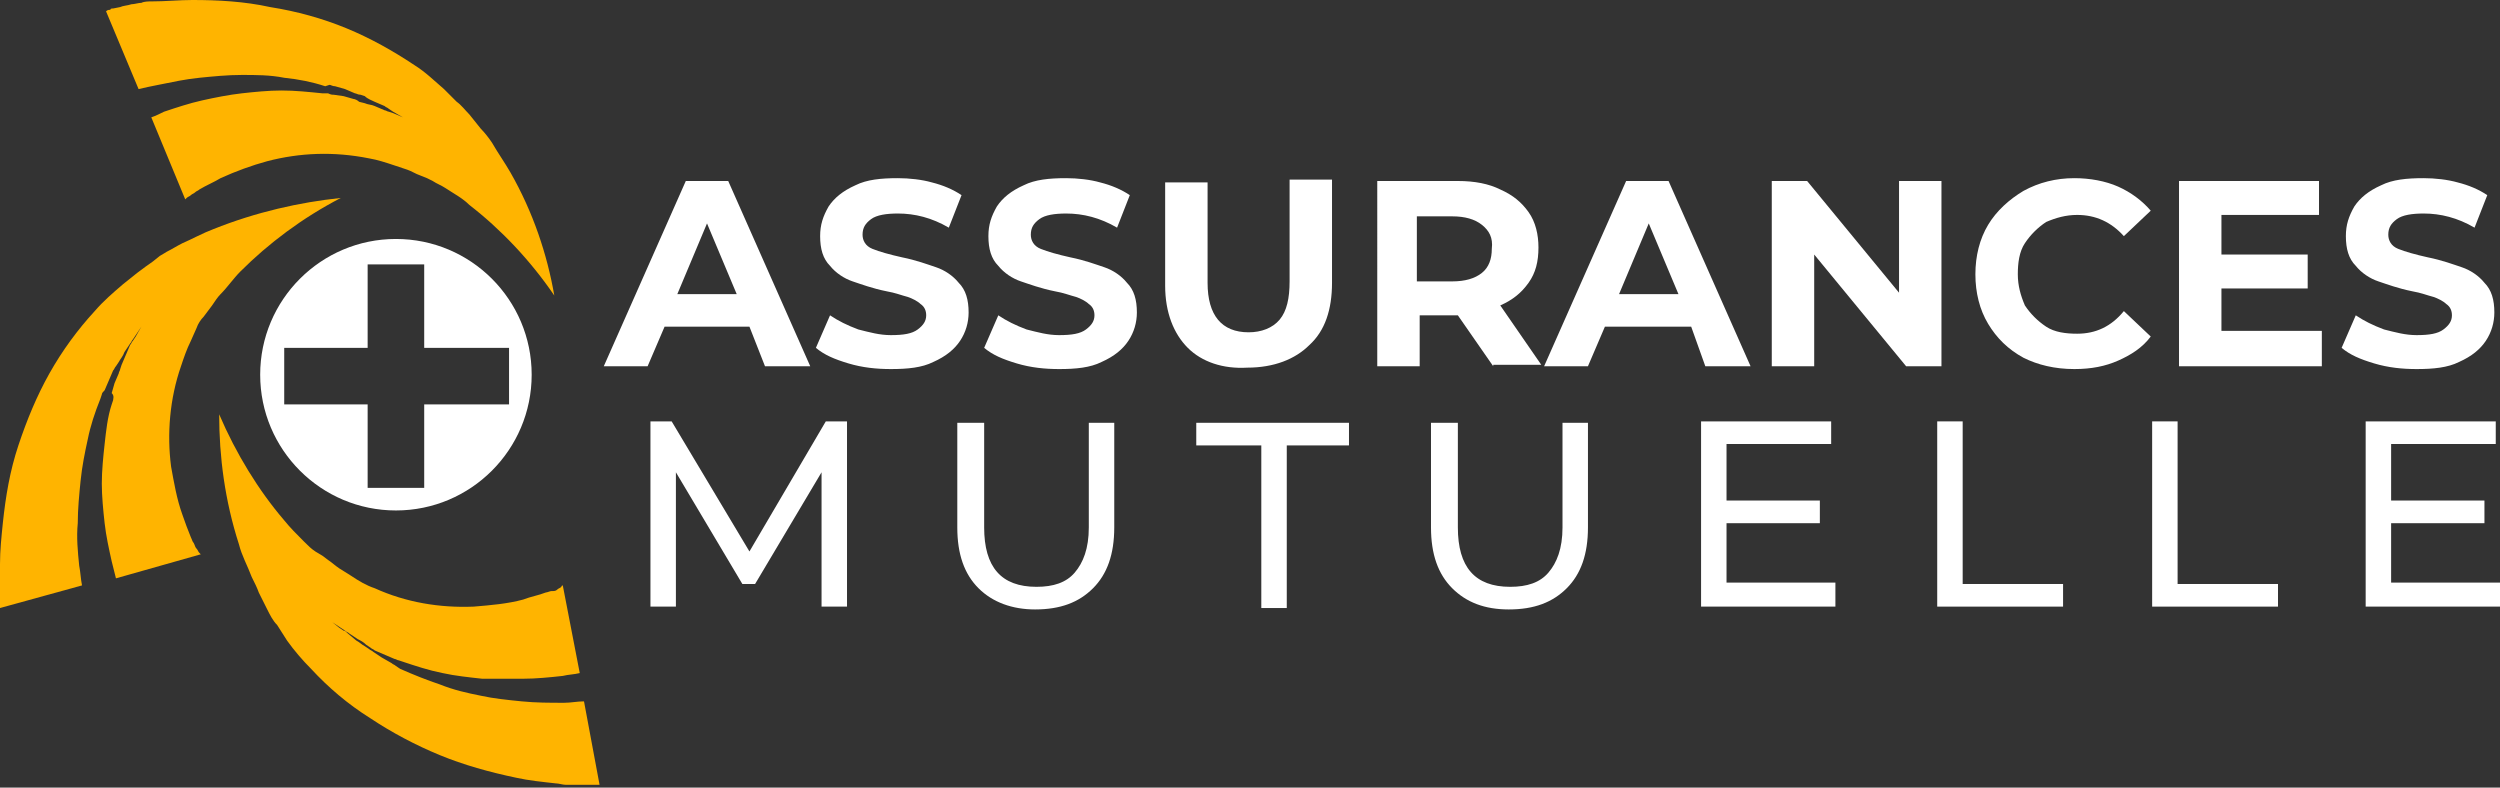
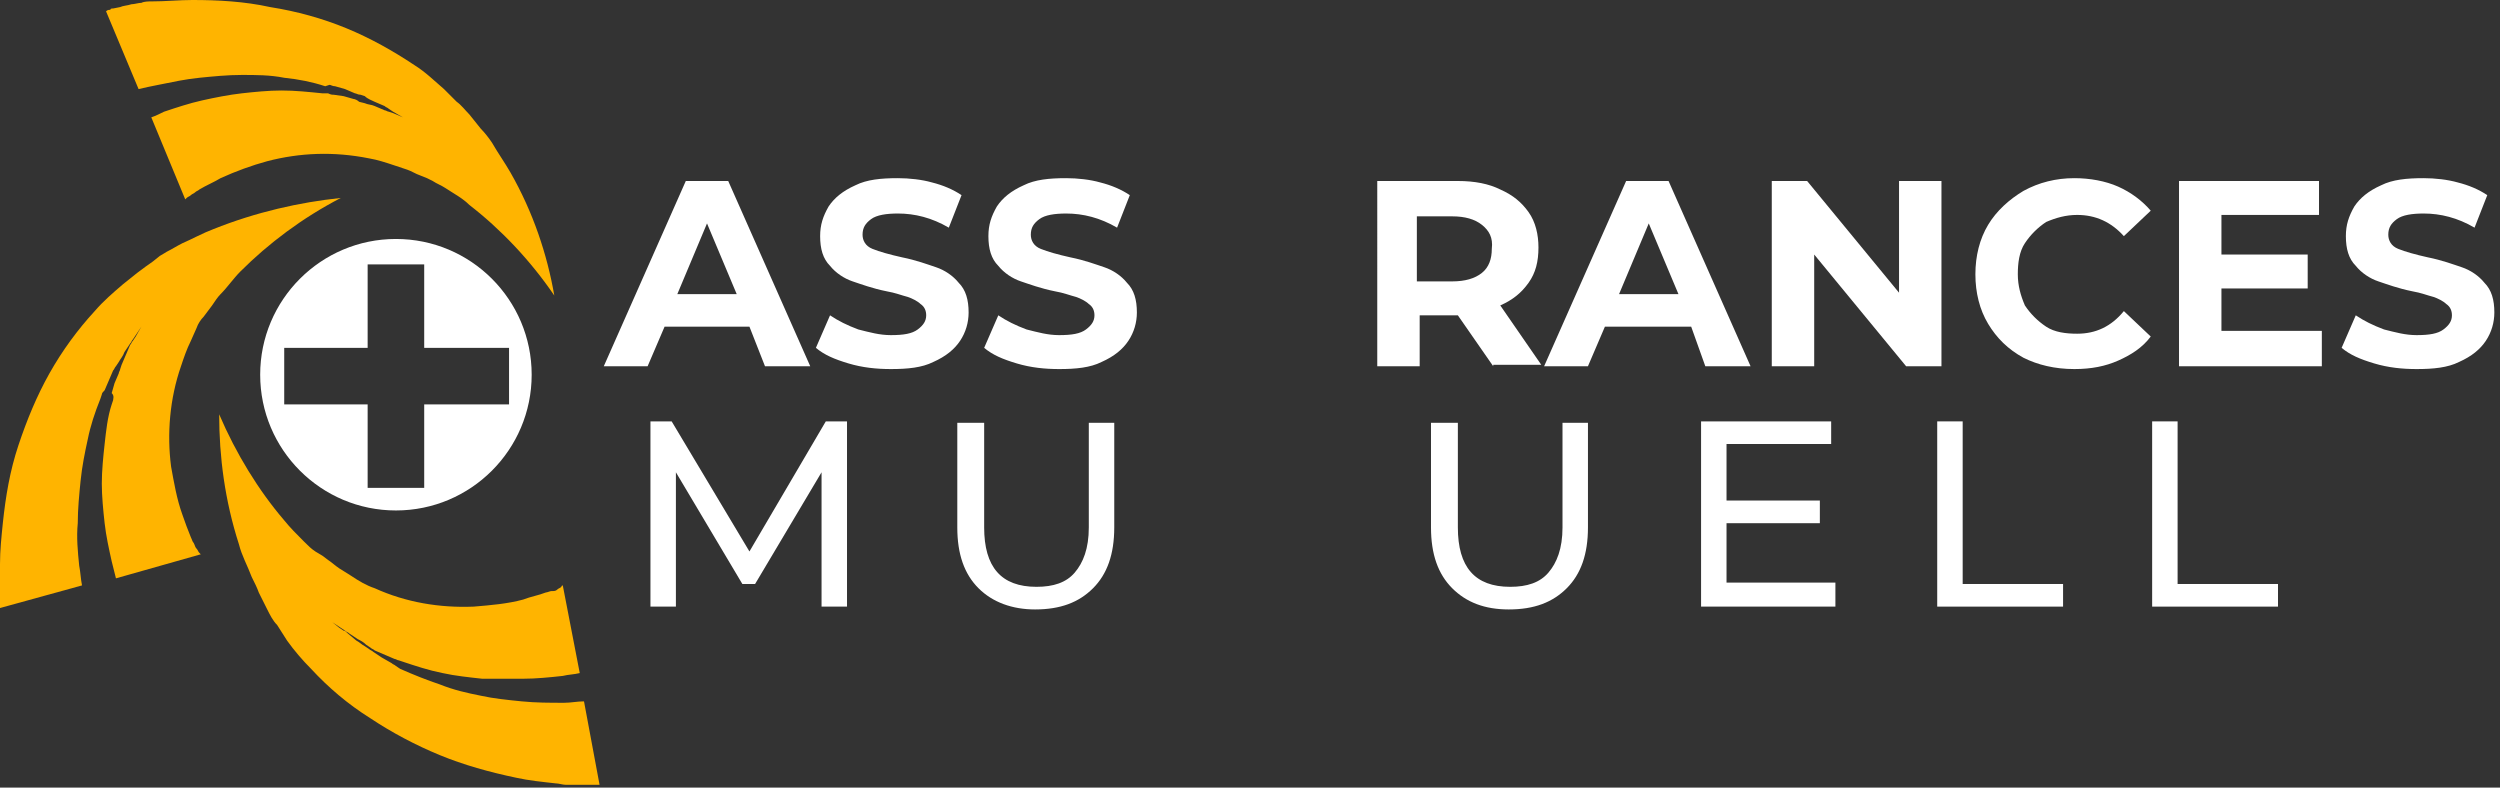
<svg xmlns="http://www.w3.org/2000/svg" version="1.1" id="Layer_1" x="0px" y="0px" width="176.8px" height="55.7px" viewBox="0 0 176.8 55.7" style="enable-background:new 0 0 176.8 55.7;" xml:space="preserve">
  <rect x="0" y="0" width="176.8" height="55.7" fill="#333333" stroke="none" />
  <style type="text/css">
	.st0{fill:#FFFFFF;}
	.st1{fill:#FFB400;}
</style>
  <g>
    <path class="st0" d="M28,16.9c-5.3,0-9.6,4.3-9.6,9.6c0,5.3,4.3,9.6,9.6,9.6c5.3,0,9.6-4.3,9.6-9.6C37.6,21.2,33.3,16.9,28,16.9z    M30,28.6v5.9h-4v-5.9h-5.9v-4h5.9v-5.9h4v5.9H36v4H30z" />
    <g>
      <path class="st1" d="M40.6,15L40.6,15C40.6,15,40.6,15,40.6,15L40.6,15C40.6,15,40.6,15,40.6,15C40.6,15,40.6,15,40.6,15z" />
    </g>
    <g>
      <path class="st1" d="M39.8,41.3L39.8,41.3C39.9,41.3,39.8,41.3,39.8,41.3L39.8,41.3C39.8,41.4,39.8,41.4,39.8,41.3    C39.8,41.4,39.8,41.3,39.8,41.3z" />
      <path class="st1" d="M16.9,38.5c0.2,0.8,0.6,1.5,0.9,2.3c0.2,0.4,0.4,0.8,0.5,1.1l0.3,0.6l0.3,0.6c0.2,0.4,0.4,0.8,0.7,1.1    l0.7,1.1c0.5,0.7,1.1,1.4,1.7,2c1.2,1.3,2.6,2.5,4.2,3.5c1.5,1,3.2,1.9,4.9,2.6c1.7,0.7,3.5,1.2,5.4,1.6c0.9,0.2,1.9,0.3,2.8,0.4    c0.2,0,0.5,0.1,0.7,0.1c0.2,0,0.5,0,0.7,0c0.2,0,0.5,0,0.8,0l0.4,0c0.1,0,0.2,0,0.2,0l0.1,0c0,0,0.1,0,0.2,0l-1.1-5.9    c-0.5,0-0.9,0.1-1.4,0.1c-1,0-2,0-3-0.1c-1-0.1-2-0.2-2.9-0.4c-1-0.2-1.9-0.4-2.9-0.8c-0.9-0.3-1.9-0.7-2.8-1.1l-0.3-0.2    c-0.1-0.1-0.2-0.1-0.3-0.2l-0.7-0.4l-0.6-0.4c-0.1-0.1-0.2-0.1-0.3-0.2l-0.3-0.2c-0.2-0.1-0.4-0.3-0.6-0.4l-0.6-0.5    c-0.1-0.1-0.2-0.2-0.3-0.2l-0.3-0.2L23.5,44l0.6,0.4l0.3,0.2c0.1,0.1,0.2,0.1,0.3,0.2l0.6,0.4c0.2,0.1,0.4,0.2,0.6,0.4l0.3,0.2    c0.1,0.1,0.2,0.1,0.3,0.2l0.7,0.3l0.7,0.3c0.1,0,0.2,0.1,0.3,0.1l0.3,0.1c0.9,0.3,1.8,0.6,2.8,0.8c0.9,0.2,1.9,0.3,2.8,0.4    C35.2,48,36.1,48,37,48c0.9,0,1.9-0.1,2.8-0.2c0.4-0.1,0.8-0.1,1.2-0.2l-1.2-6.2c0,0-0.1,0-0.1,0.1c-0.1,0.1-0.2,0.1-0.3,0.2    c-0.1,0.1-0.2,0.1-0.4,0.1c-0.1,0-0.3,0.1-0.4,0.1c-0.5,0.2-1.1,0.3-1.6,0.5c-1.1,0.3-2.3,0.4-3.5,0.5c-2.4,0.1-4.8-0.3-7-1.3    c-0.6-0.2-1.1-0.5-1.7-0.9l-0.8-0.5c-0.3-0.2-0.5-0.4-0.8-0.6l-0.4-0.3L22.3,39c-0.3-0.2-0.5-0.4-0.8-0.7c-0.5-0.5-1-1-1.4-1.5    c-1.8-2.1-3.4-4.7-4.6-7.5C15.5,32.3,15.9,35.4,16.9,38.5z" />
    </g>
    <g>
-       <path class="st1" d="M13.1,14.1L13.1,14.1C13.1,14.2,13.1,14.2,13.1,14.1L13.1,14.1C13.1,14.1,13.1,14.1,13.1,14.1    C13.1,14.1,13.1,14.1,13.1,14.1z" />
+       <path class="st1" d="M13.1,14.1L13.1,14.1C13.1,14.2,13.1,14.2,13.1,14.1L13.1,14.1C13.1,14.1,13.1,14.1,13.1,14.1    C13.1,14.1,13.1,14.1,13.1,14.1" />
      <path class="st1" d="M36.1,12.2c-0.4-0.7-0.9-1.4-1.3-2.1c-0.2-0.3-0.5-0.7-0.8-1l-0.4-0.5l-0.4-0.5c-0.3-0.3-0.6-0.7-0.9-0.9    l-0.9-0.9c-0.7-0.6-1.3-1.2-2.1-1.7c-1.5-1-3.1-1.9-4.8-2.6c-1.7-0.7-3.5-1.2-5.4-1.5C17.3,0.1,15.4,0,13.6,0    c-0.9,0-1.9,0.1-2.9,0.1c-0.2,0-0.5,0-0.7,0.1c-0.2,0-0.5,0.1-0.7,0.1C9,0.4,8.7,0.4,8.5,0.5L8,0.6c-0.1,0-0.2,0-0.2,0.1l-0.1,0    c0,0-0.1,0-0.2,0.1l2.3,5.5c0.4-0.1,0.9-0.2,1.4-0.3c1-0.2,1.9-0.4,2.9-0.5c1-0.1,2-0.2,3-0.2c1,0,2,0,3,0.2c1,0.1,2,0.3,2.9,0.6    L23.3,6c0.1,0,0.2,0.1,0.4,0.1l0.7,0.2l0.7,0.3c0.1,0,0.2,0.1,0.4,0.1l0.3,0.1C26,7,26.3,7.1,26.5,7.2l0.7,0.3    c0.1,0.1,0.2,0.1,0.3,0.2l0.3,0.2l0.7,0.4l-0.7-0.3l-0.3-0.1c-0.1,0-0.2-0.1-0.3-0.1l-0.7-0.3c-0.2-0.1-0.5-0.1-0.7-0.2l-0.4-0.1    C25.3,7.1,25.1,7,25,7l-0.7-0.2l-0.7-0.1c-0.1,0-0.2,0-0.4-0.1l-0.4,0c-1-0.1-1.9-0.2-2.9-0.2c-0.9,0-1.9,0.1-2.8,0.2    c-0.9,0.1-1.9,0.3-2.8,0.5c-0.9,0.2-1.8,0.5-2.7,0.8C11.4,8,11,8.2,10.7,8.3l2.4,5.8c0,0,0.1-0.1,0.1-0.1c0.1-0.1,0.2-0.1,0.3-0.2    c0.1-0.1,0.2-0.1,0.3-0.2c0.1-0.1,0.2-0.1,0.3-0.2c0.5-0.3,1-0.5,1.5-0.8c1.1-0.5,2.2-0.9,3.3-1.2c2.3-0.6,4.7-0.7,7.2-0.2    c0.6,0.1,1.2,0.3,1.8,0.5l0.9,0.3c0.3,0.1,0.6,0.3,0.9,0.4l0.5,0.2l0.4,0.2c0.3,0.2,0.6,0.3,0.9,0.5c0.6,0.4,1.2,0.7,1.7,1.2    c2.2,1.7,4.3,3.9,6,6.4C38.7,18,37.7,15,36.1,12.2z" />
    </g>
    <g>
      <path class="st1" d="M14.2,39.3L14.2,39.3C14.2,39.3,14.2,39.3,14.2,39.3L14.2,39.3C14.1,39.2,14.2,39.3,14.2,39.3    C14.2,39.3,14.2,39.3,14.2,39.3z" />
      <path class="st1" d="M15.1,16.2c-0.8,0.3-1.5,0.7-2.2,1c-0.4,0.2-0.7,0.4-1.1,0.6l-0.5,0.3l-0.5,0.4c-0.3,0.2-0.7,0.5-1.1,0.8    l-1,0.8C8,20.7,7.3,21.3,6.7,22c-1.2,1.3-2.3,2.8-3.2,4.4c-0.9,1.6-1.6,3.3-2.2,5.1c-0.6,1.8-0.9,3.6-1.1,5.5    C0.1,38,0,38.9,0,39.9c0,0.2,0,0.5,0,0.7c0,0.2,0,0.5,0,0.7c0,0.2,0,0.5,0,0.8l0,0.4c0,0.1,0,0.2,0,0.2l0,0.1c0,0,0,0.1,0,0.2    l5.8-1.6c-0.1-0.5-0.1-0.9-0.2-1.4c-0.1-1-0.2-2-0.1-3c0-1,0.1-2,0.2-3c0.1-1,0.3-2,0.5-2.9c0.2-1,0.5-1.9,0.9-2.9l0.1-0.3    c0-0.1,0.1-0.2,0.2-0.3l0.3-0.7l0.3-0.7c0.1-0.1,0.1-0.2,0.2-0.3l0.2-0.3c0.1-0.2,0.3-0.4,0.4-0.7l0.4-0.6    c0.1-0.1,0.1-0.2,0.2-0.3l0.2-0.3l0.4-0.6l-0.4,0.7l-0.2,0.3c-0.1,0.1-0.1,0.2-0.2,0.3l-0.3,0.7c-0.1,0.2-0.2,0.5-0.3,0.7    l-0.1,0.3c0,0.1-0.1,0.2-0.1,0.3l-0.3,0.7l-0.2,0.7C8.1,28,8,28.2,8,28.3l-0.1,0.3c-0.3,0.9-0.4,1.9-0.5,2.8    c-0.1,0.9-0.2,1.9-0.2,2.8c0,0.9,0.1,1.9,0.2,2.8c0.1,0.9,0.3,1.8,0.5,2.7c0.1,0.4,0.2,0.8,0.3,1.2l6-1.7c0,0-0.1-0.1-0.1-0.1    c-0.1-0.1-0.1-0.2-0.2-0.3c-0.1-0.1-0.1-0.2-0.2-0.4c-0.1-0.1-0.1-0.2-0.2-0.4c-0.2-0.5-0.4-1-0.6-1.6c-0.4-1.1-0.6-2.3-0.8-3.4    c-0.3-2.3-0.1-4.8,0.7-7.1c0.2-0.6,0.4-1.2,0.7-1.8l0.4-0.9c0.1-0.3,0.3-0.6,0.5-0.8l0.3-0.4l0.3-0.4c0.2-0.3,0.4-0.6,0.6-0.8    c0.5-0.5,0.9-1.1,1.4-1.6c2-2,4.4-3.8,7.1-5.2C21.2,14.3,18.1,15,15.1,16.2z" />
    </g>
  </g>
  <g>
    <path class="st0" d="M53,23.1H47l-1.2,2.8h-3.1l5.8-13.1h3l5.8,13.1h-3.2L53,23.1z M52.1,20.8l-2.1-5l-2.1,5H52.1z" />
    <path class="st0" d="M60,25.7c-1-0.3-1.7-0.6-2.3-1.1l1-2.3c0.6,0.4,1.2,0.7,2,1c0.8,0.2,1.5,0.4,2.3,0.4c0.9,0,1.5-0.1,1.9-0.4   c0.4-0.3,0.6-0.6,0.6-1c0-0.3-0.1-0.6-0.4-0.8c-0.2-0.2-0.6-0.4-0.9-0.5c-0.4-0.1-0.9-0.3-1.5-0.4c-1-0.2-1.8-0.5-2.4-0.7   c-0.6-0.2-1.2-0.6-1.6-1.1c-0.5-0.5-0.7-1.2-0.7-2.1c0-0.8,0.2-1.4,0.6-2.1c0.4-0.6,1-1.1,1.9-1.5c0.8-0.4,1.8-0.5,3-0.5   c0.8,0,1.7,0.1,2.4,0.3c0.8,0.2,1.5,0.5,2.1,0.9l-0.9,2.3c-1.2-0.7-2.4-1-3.6-1c-0.8,0-1.5,0.1-1.9,0.4c-0.4,0.3-0.6,0.6-0.6,1.1   c0,0.4,0.2,0.8,0.7,1c0.5,0.2,1.2,0.4,2.1,0.6c1,0.2,1.8,0.5,2.4,0.7c0.6,0.2,1.2,0.6,1.6,1.1c0.5,0.5,0.7,1.2,0.7,2.1   c0,0.7-0.2,1.4-0.6,2c-0.4,0.6-1,1.1-1.9,1.5c-0.8,0.4-1.8,0.5-3,0.5C62,26.1,61,26,60,25.7z" />
    <path class="st0" d="M71.9,25.7c-1-0.3-1.7-0.6-2.3-1.1l1-2.3c0.6,0.4,1.2,0.7,2,1c0.8,0.2,1.5,0.4,2.3,0.4c0.9,0,1.5-0.1,1.9-0.4   c0.4-0.3,0.6-0.6,0.6-1c0-0.3-0.1-0.6-0.4-0.8c-0.2-0.2-0.6-0.4-0.9-0.5c-0.4-0.1-0.9-0.3-1.5-0.4c-1-0.2-1.8-0.5-2.4-0.7   c-0.6-0.2-1.2-0.6-1.6-1.1c-0.5-0.5-0.7-1.2-0.7-2.1c0-0.8,0.2-1.4,0.6-2.1c0.4-0.6,1-1.1,1.9-1.5c0.8-0.4,1.8-0.5,3-0.5   c0.8,0,1.7,0.1,2.4,0.3c0.8,0.2,1.5,0.5,2.1,0.9L79,16.1c-1.2-0.7-2.4-1-3.6-1c-0.8,0-1.5,0.1-1.9,0.4c-0.4,0.3-0.6,0.6-0.6,1.1   c0,0.4,0.2,0.8,0.7,1c0.5,0.2,1.2,0.4,2.1,0.6c1,0.2,1.8,0.5,2.4,0.7c0.6,0.2,1.2,0.6,1.6,1.1c0.5,0.5,0.7,1.2,0.7,2.1   c0,0.7-0.2,1.4-0.6,2c-0.4,0.6-1,1.1-1.9,1.5c-0.8,0.4-1.8,0.5-3,0.5C73.9,26.1,72.9,26,71.9,25.7z" />
-     <path class="st0" d="M84,24.6c-1-1-1.6-2.5-1.6-4.4v-7.3h3V20c0,2.3,1,3.5,2.9,3.5c0.9,0,1.7-0.3,2.2-0.9c0.5-0.6,0.7-1.5,0.7-2.7   v-7.2h3v7.3c0,1.9-0.5,3.4-1.6,4.4c-1,1-2.5,1.6-4.4,1.6C86.5,26.1,85,25.6,84,24.6z" />
    <path class="st0" d="M105.6,25.9l-2.5-3.6h-0.1h-2.6v3.6h-3V12.8h5.7c1.2,0,2.2,0.2,3,0.6c0.9,0.4,1.5,0.9,2,1.6   c0.5,0.7,0.7,1.6,0.7,2.5c0,1-0.2,1.8-0.7,2.5c-0.5,0.7-1.1,1.2-2,1.6l2.9,4.2H105.6z M104.8,15.9c-0.5-0.4-1.2-0.6-2.1-0.6h-2.5   v4.6h2.5c0.9,0,1.6-0.2,2.1-0.6c0.5-0.4,0.7-1,0.7-1.7C105.6,16.8,105.3,16.3,104.8,15.9z" />
    <path class="st0" d="M119.6,23.1h-6.1l-1.2,2.8h-3.1l5.8-13.1h3l5.8,13.1h-3.2L119.6,23.1z M118.7,20.8l-2.1-5l-2.1,5H118.7z" />
    <path class="st0" d="M137.3,12.8v13.1h-2.5l-6.5-7.9v7.9h-3V12.8h2.5l6.5,7.9v-7.9H137.3z" />
    <path class="st0" d="M143.1,25.3c-1.1-0.6-1.9-1.4-2.5-2.4c-0.6-1-0.9-2.2-0.9-3.5s0.3-2.5,0.9-3.5c0.6-1,1.5-1.8,2.5-2.4   c1.1-0.6,2.3-0.9,3.6-0.9c1.1,0,2.2,0.2,3.1,0.6c0.9,0.4,1.7,1,2.3,1.7l-1.9,1.8c-0.9-1-2-1.5-3.3-1.5c-0.8,0-1.5,0.2-2.2,0.5   c-0.6,0.4-1.1,0.9-1.5,1.5c-0.4,0.6-0.5,1.4-0.5,2.2s0.2,1.5,0.5,2.2c0.4,0.6,0.9,1.1,1.5,1.5c0.6,0.4,1.4,0.5,2.2,0.5   c1.3,0,2.4-0.5,3.3-1.6l1.9,1.8c-0.6,0.8-1.4,1.3-2.3,1.7c-0.9,0.4-1.9,0.6-3.1,0.6C145.3,26.1,144.1,25.8,143.1,25.3z" />
    <path class="st0" d="M164.2,23.5v2.4h-10.1V12.8h9.9v2.4h-6.9v2.8h6.1v2.4h-6.1v3H164.2z" />
    <path class="st0" d="M167.9,25.7c-1-0.3-1.7-0.6-2.3-1.1l1-2.3c0.6,0.4,1.2,0.7,2,1c0.8,0.2,1.5,0.4,2.3,0.4c0.9,0,1.5-0.1,1.9-0.4   c0.4-0.3,0.6-0.6,0.6-1c0-0.3-0.1-0.6-0.4-0.8c-0.2-0.2-0.6-0.4-0.9-0.5c-0.4-0.1-0.9-0.3-1.5-0.4c-1-0.2-1.8-0.5-2.4-0.7   c-0.6-0.2-1.2-0.6-1.6-1.1c-0.5-0.5-0.7-1.2-0.7-2.1c0-0.8,0.2-1.4,0.6-2.1c0.4-0.6,1-1.1,1.9-1.5c0.8-0.4,1.8-0.5,3-0.5   c0.8,0,1.7,0.1,2.4,0.3c0.8,0.2,1.5,0.5,2.1,0.9l-0.9,2.3c-1.2-0.7-2.4-1-3.6-1c-0.8,0-1.5,0.1-1.9,0.4c-0.4,0.3-0.6,0.6-0.6,1.1   c0,0.4,0.2,0.8,0.7,1c0.5,0.2,1.2,0.4,2.1,0.6c1,0.2,1.8,0.5,2.4,0.7c0.6,0.2,1.2,0.6,1.6,1.1c0.5,0.5,0.7,1.2,0.7,2.1   c0,0.7-0.2,1.4-0.6,2c-0.4,0.6-1,1.1-1.9,1.5c-0.8,0.4-1.8,0.5-3,0.5C169.9,26.1,168.9,26,167.9,25.7z" />
    <path class="st0" d="M58.1,42.9l0-9.5l-4.7,7.9h-0.9l-4.7-7.9v9.5h-1.8V29.8h1.5l5.5,9.2l5.4-9.2h1.5l0,13.1H58.1z" />
    <path class="st0" d="M69.2,41.6c-1-1-1.5-2.4-1.5-4.3v-7.4h1.9v7.4c0,2.8,1.2,4.2,3.7,4.2c1.2,0,2.1-0.3,2.7-1c0.6-0.7,1-1.7,1-3.2   v-7.4h1.8v7.4c0,1.9-0.5,3.3-1.5,4.3c-1,1-2.3,1.5-4.1,1.5C71.6,43.1,70.2,42.6,69.2,41.6z" />
-     <path class="st0" d="M89.1,31.5h-4.5v-1.6h10.8v1.6H91v11.5h-1.8V31.5z" />
    <path class="st0" d="M102.7,41.6c-1-1-1.5-2.4-1.5-4.3v-7.4h1.9v7.4c0,2.8,1.2,4.2,3.7,4.2c1.2,0,2.1-0.3,2.7-1   c0.6-0.7,1-1.7,1-3.2v-7.4h1.8v7.4c0,1.9-0.5,3.3-1.5,4.3c-1,1-2.3,1.5-4.1,1.5C105,43.1,103.7,42.6,102.7,41.6z" />
    <path class="st0" d="M129.8,41.3v1.6h-9.5V29.8h9.2v1.6h-7.4v4h6.6v1.6h-6.6v4.2H129.8z" />
    <path class="st0" d="M136.9,29.8h1.9v11.5h7.1v1.6h-8.9V29.8z" />
    <path class="st0" d="M152.1,29.8h1.9v11.5h7.1v1.6h-8.9V29.8z" />
-     <path class="st0" d="M176.8,41.3v1.6h-9.5V29.8h9.2v1.6h-7.4v4h6.6v1.6h-6.6v4.2H176.8z" />
  </g>
</svg>